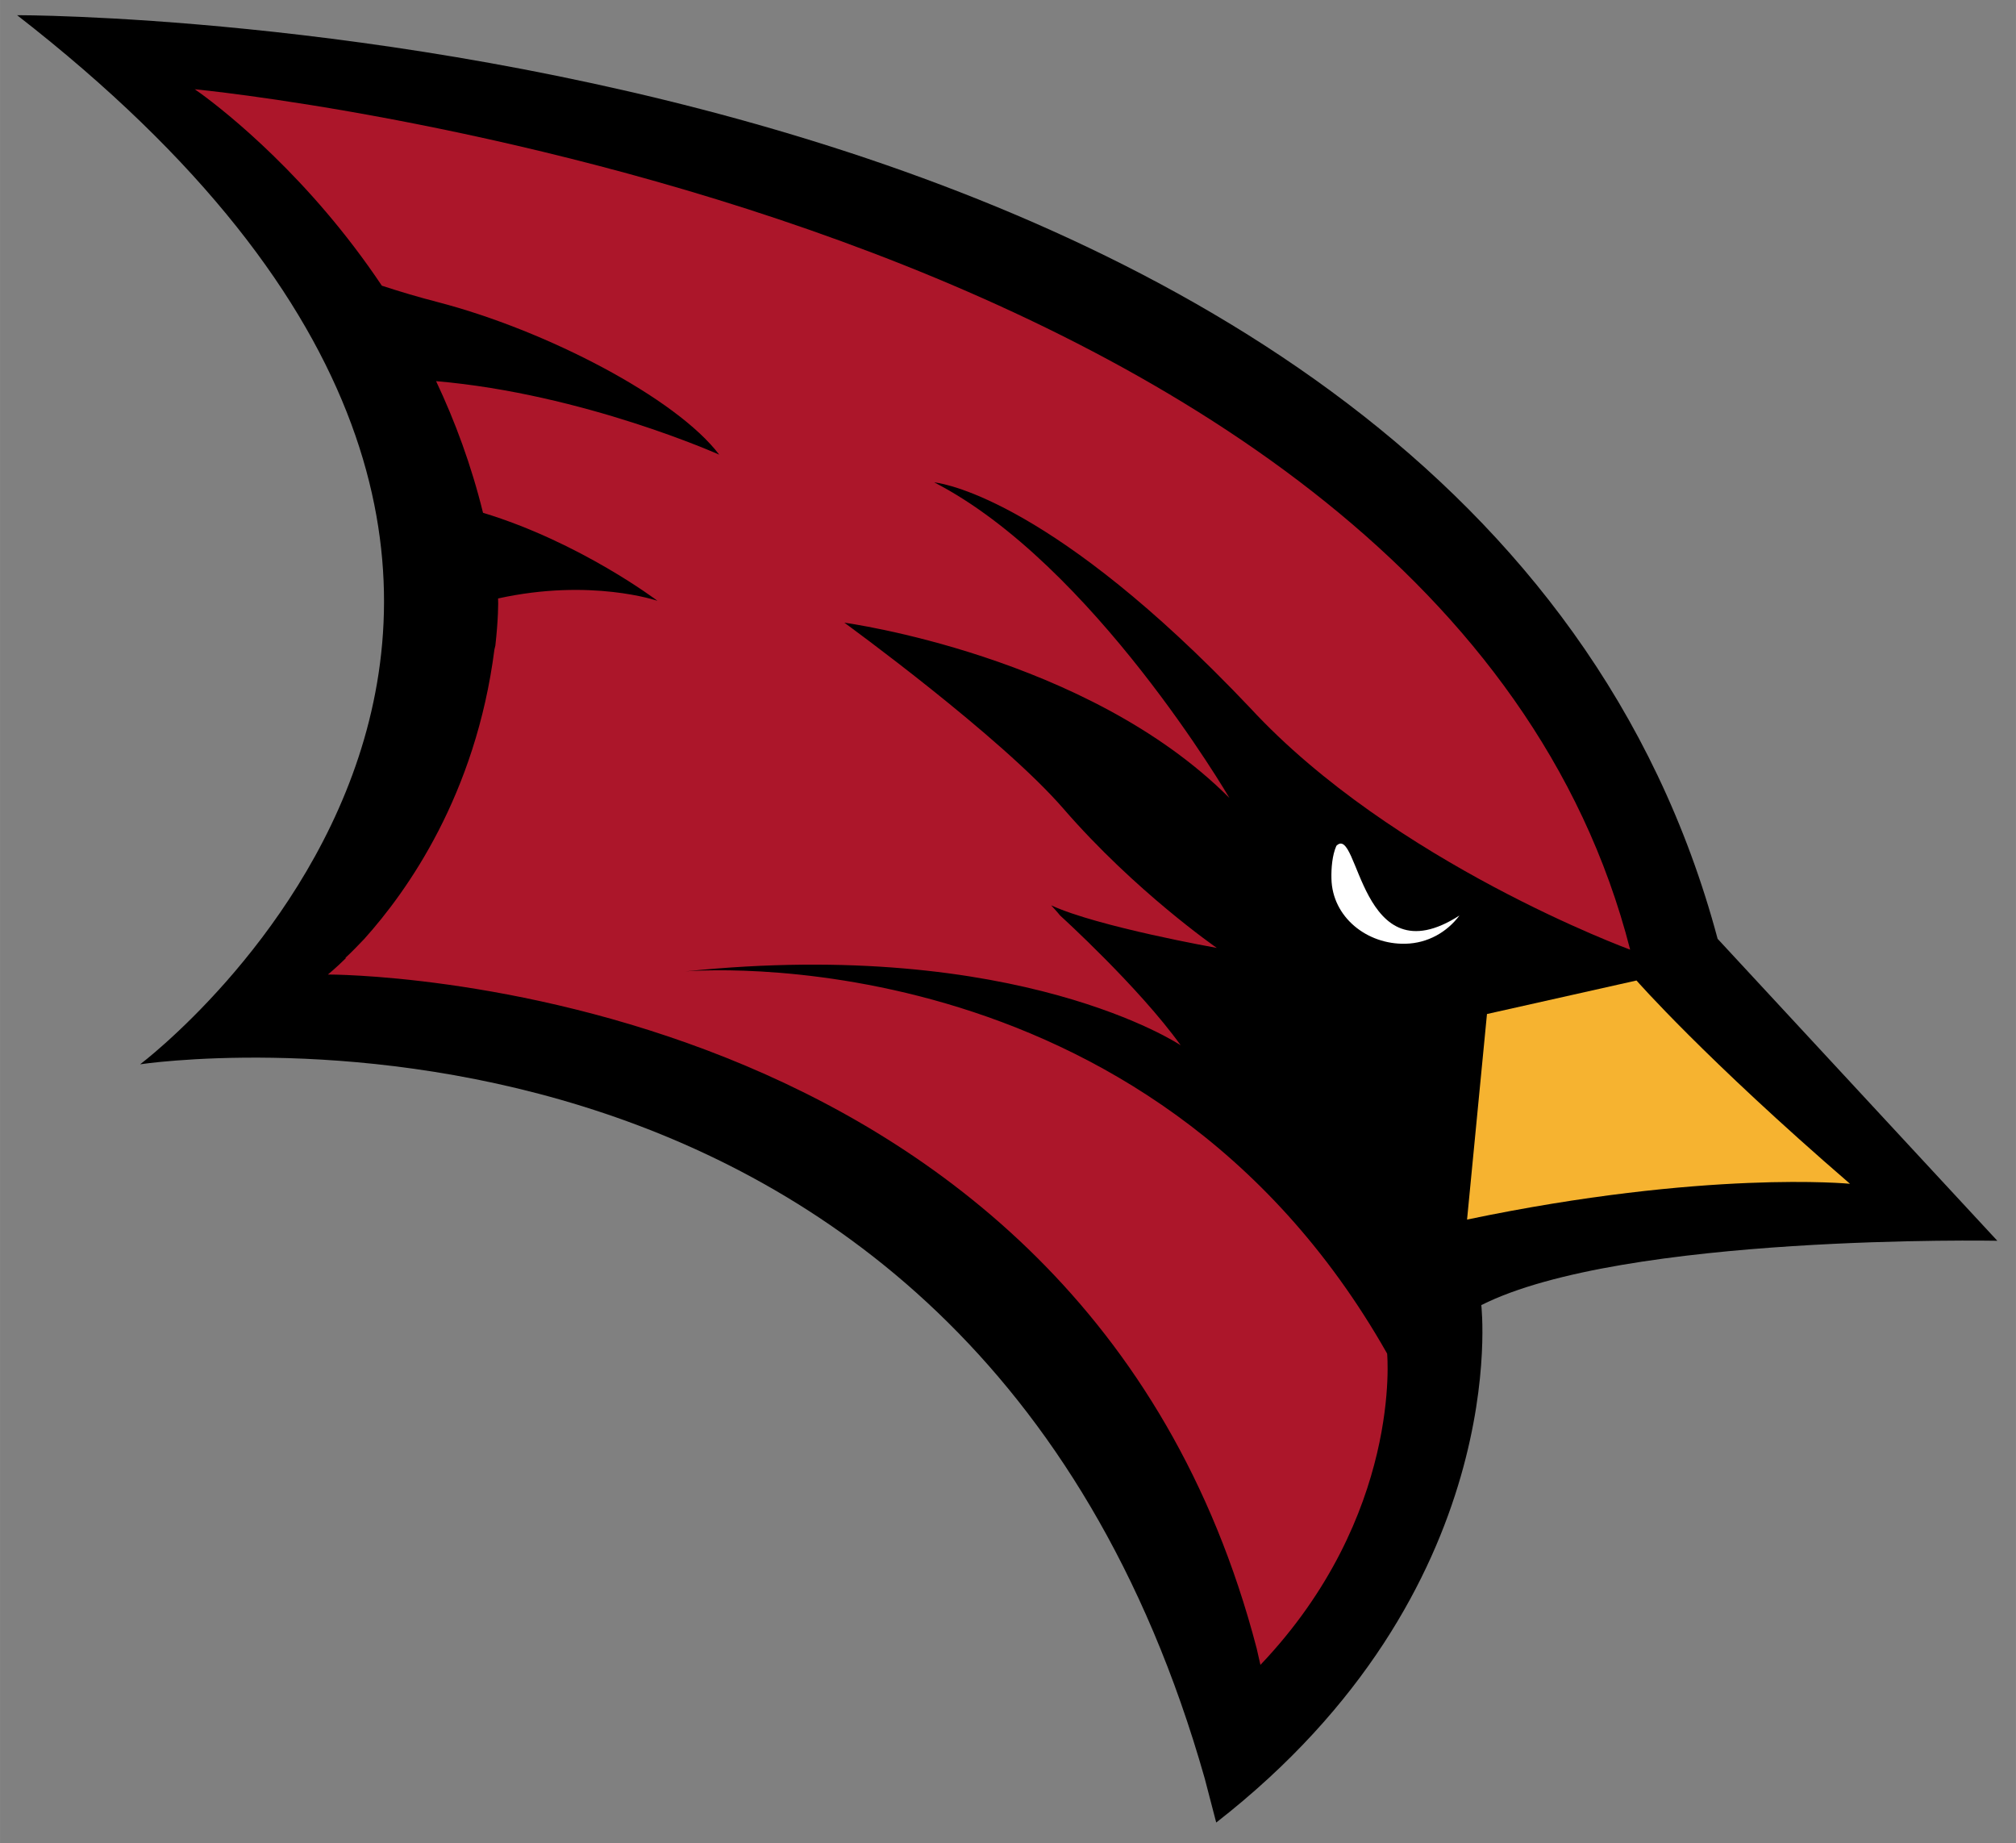
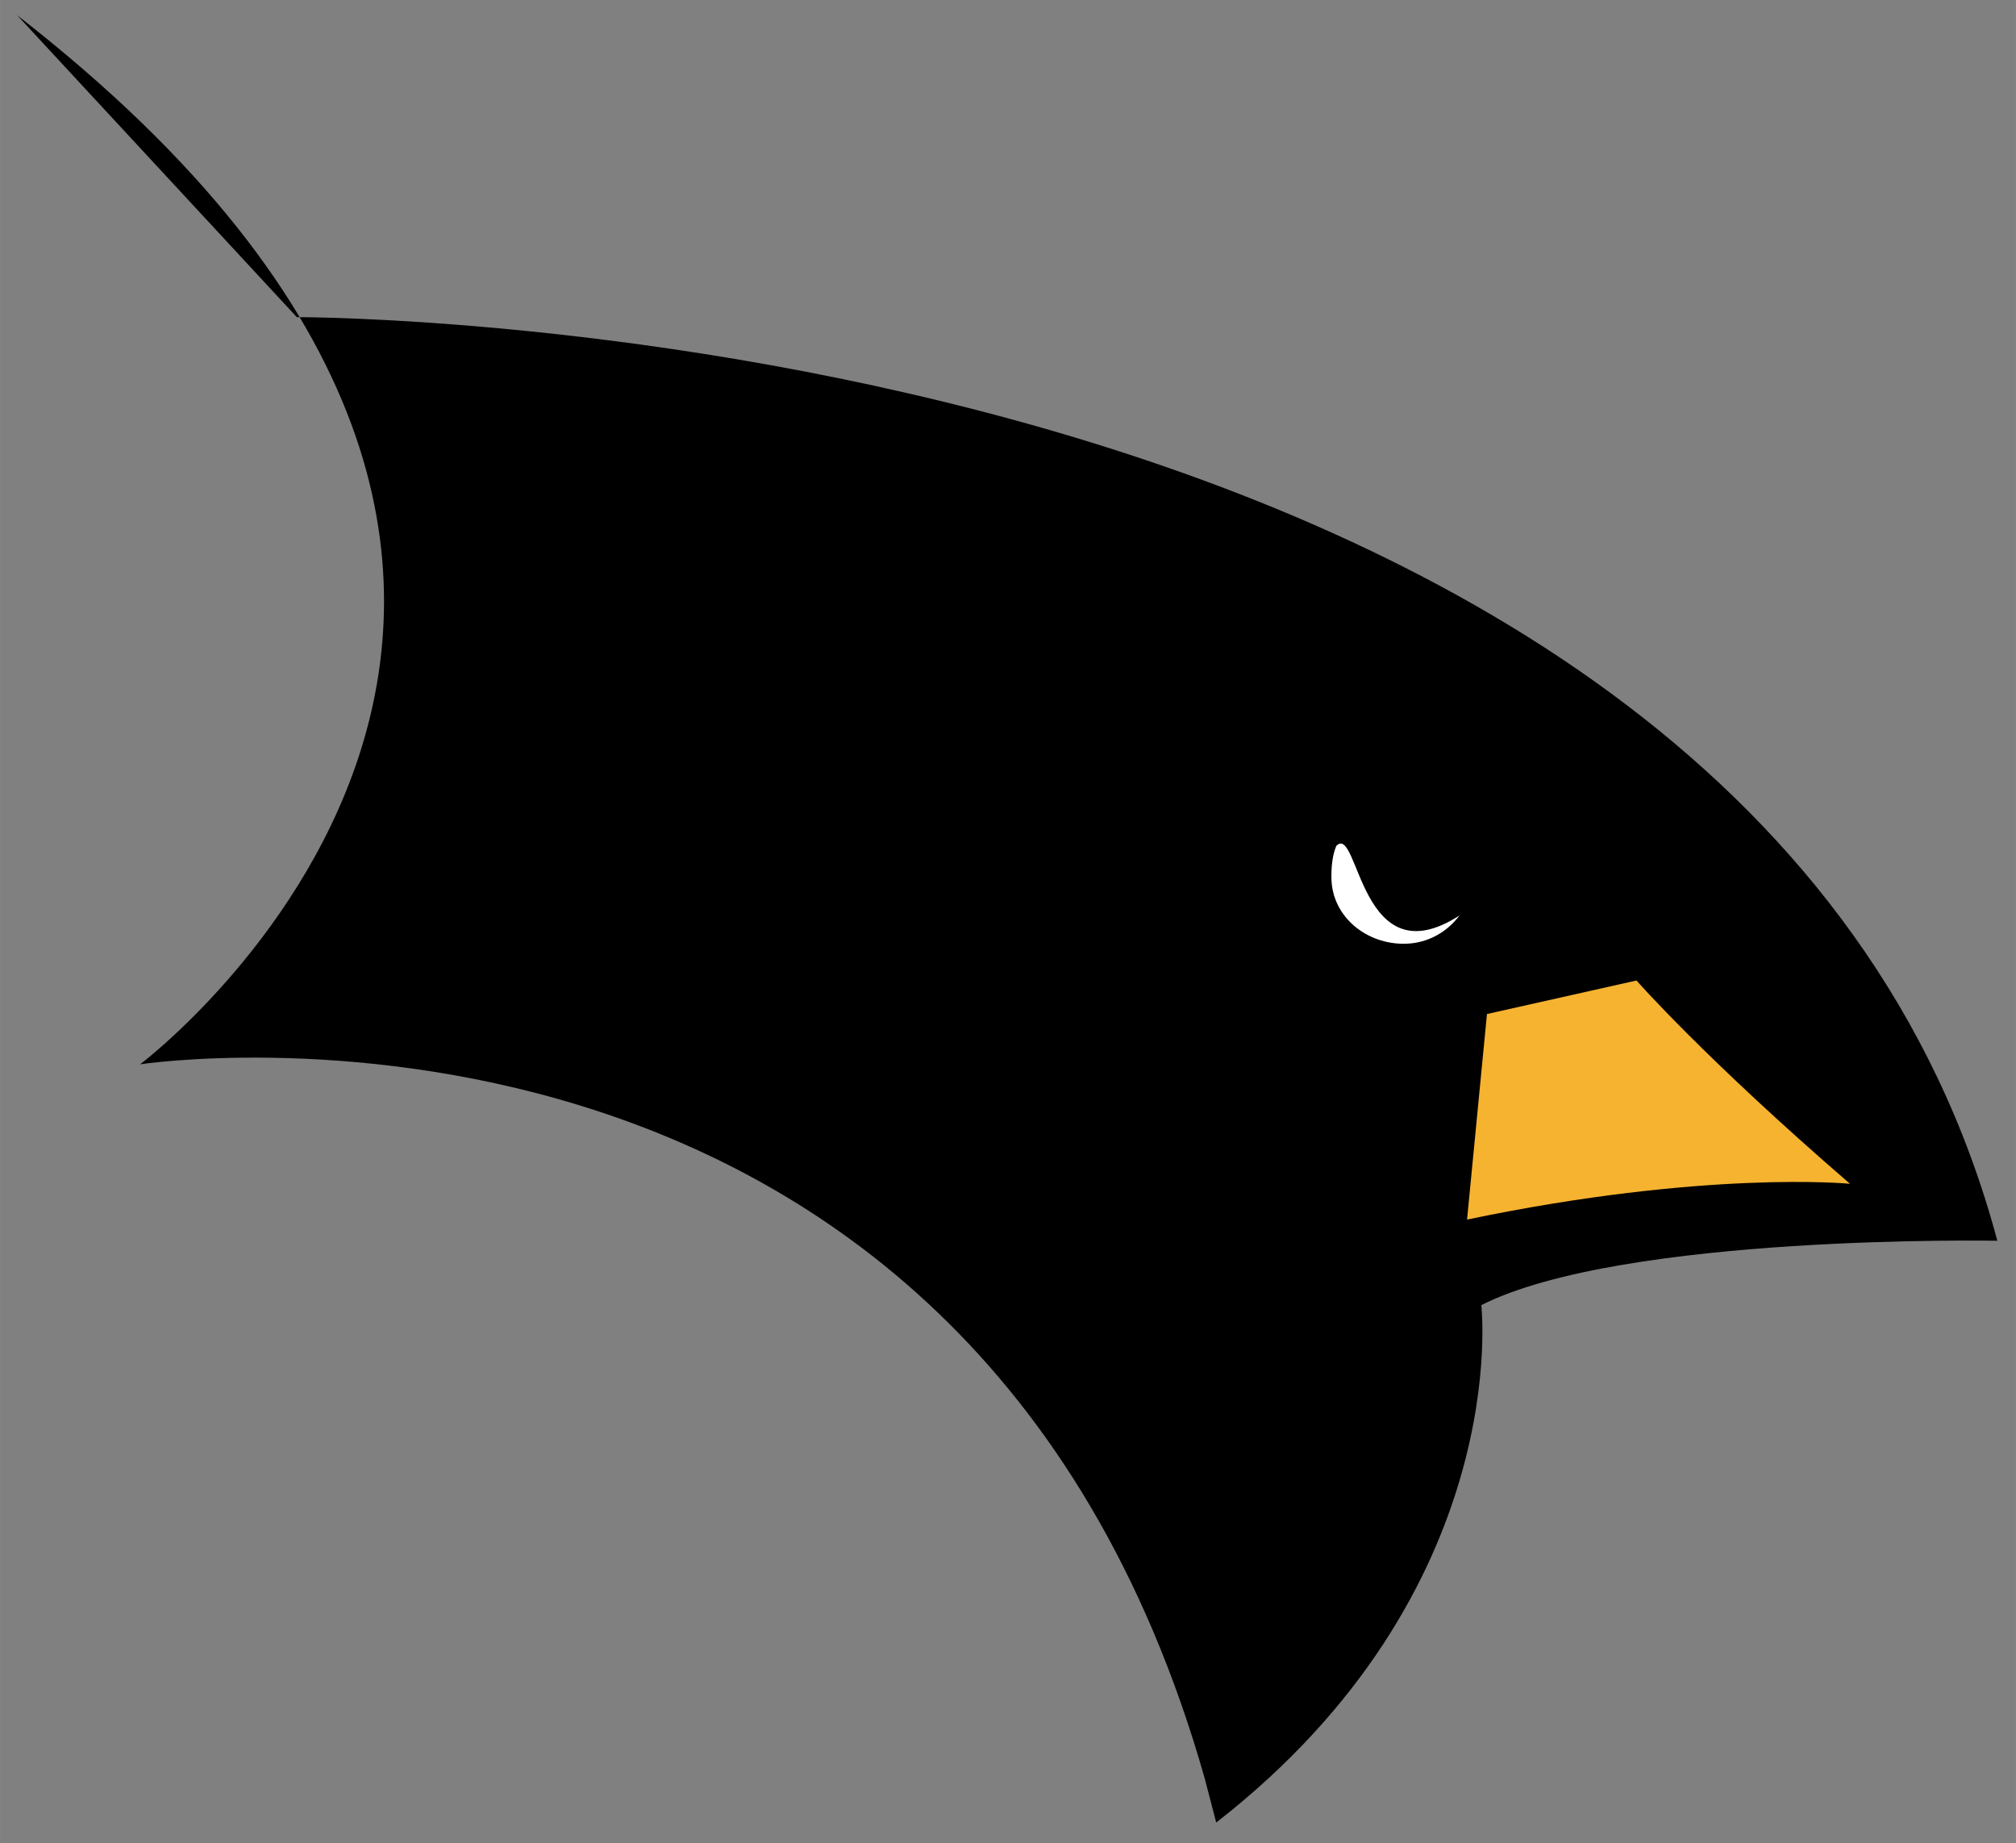
<svg xmlns="http://www.w3.org/2000/svg" xml:space="preserve" height="103.15" viewBox="0 0 112.849 103.151" width="112.85" version="1.1">
  <rect x="0" y="0" width="112.849" height="103.151" fill="#808080" stroke="none" />
  <g transform="matrix(1.25 0 0 -1.25 -612.7 284.31)">
    <g transform="translate(.765 .918)">
-       <path d="m490.16 225.85c33.424-25.966 5.51-46.972 5.51-46.972s36.995 5.628 47.674-31.973l0.515-1.976c13.367 10.408 11.871 23.167 11.871 23.167 6.355 3.2 23.109 2.881 23.109 2.881l-12.526 13.519c-11.093 41.504-76.153 41.354-76.153 41.354" />
-       <path d="m498.39 222.34c0.527-0.385 1.761-1.332 3.283-2.817l0.001-0.002c1.47-1.432 3.2-3.362 4.82-5.782 0.829-0.271 1.671-0.521 2.499-0.734 4.862-1.261 10.69-4.295 12.61-6.832 0 0-6.073 2.723-12.68 3.292 0.846-1.79 1.575-3.755 2.102-5.894 4.357-1.323 7.812-3.941 7.812-3.941s-2.978 1.024-7.138 0.105c0.013-0.145 0.011-0.936-0.122-2.113l-0.041-0.168c-0.833-6.501-3.899-10.818-5.83-12.964-0.276-0.289-0.553-0.58-0.855-0.856l0.047 0.01c-0.496-0.488-0.819-0.746-0.819-0.746s33.683 0.124 41.59-30.166l0.17-0.744c6.363 6.689 5.674 13.937 5.674 13.937-10.747 18.973-31.423 17.113-31.423 17.113 14.947 1.541 22.179-3.309 22.179-3.309-1.88 2.617-5.399 5.809-5.399 5.809s-0.131 0.167-0.402 0.457c2.089-0.962 7.417-1.906 7.417-1.906s-3.645 2.517-6.864 6.229c-2.813 3.248-9.815 8.332-9.815 8.332s10.872-1.461 17.244-7.847c0 0-6.109 10.471-13.218 14.129 0 0 4.343-0.35 12.403-8.316 0.054-0.053 0.11-0.11 0.164-0.163 0.514-0.512 1.042-1.049 1.588-1.627 6.422-6.94 17.009-10.815 17.009-10.815-8.497 33.221-64.282 38.523-64.282 38.523" fill="#ac162a" />
+       <path d="m490.16 225.85c33.424-25.966 5.51-46.972 5.51-46.972s36.995 5.628 47.674-31.973l0.515-1.976c13.367 10.408 11.871 23.167 11.871 23.167 6.355 3.2 23.109 2.881 23.109 2.881c-11.093 41.504-76.153 41.354-76.153 41.354" />
      <path d="m549.24 188.66c-0.183-0.408-0.234-0.997-0.221-1.472 0.038-1.724 1.594-2.954 3.315-2.912 1.001 0.022 1.862 0.522 2.418 1.264-4.471-2.877-4.501 4.134-5.512 3.12" fill="#fff" />
      <path d="m562.68 182.63s3.053-3.484 9.561-9.102c0 0-6.448 0.633-17.149-1.602l0.892 9.203 6.696 1.501z" fill="#f6b330" />
    </g>
  </g>
</svg>